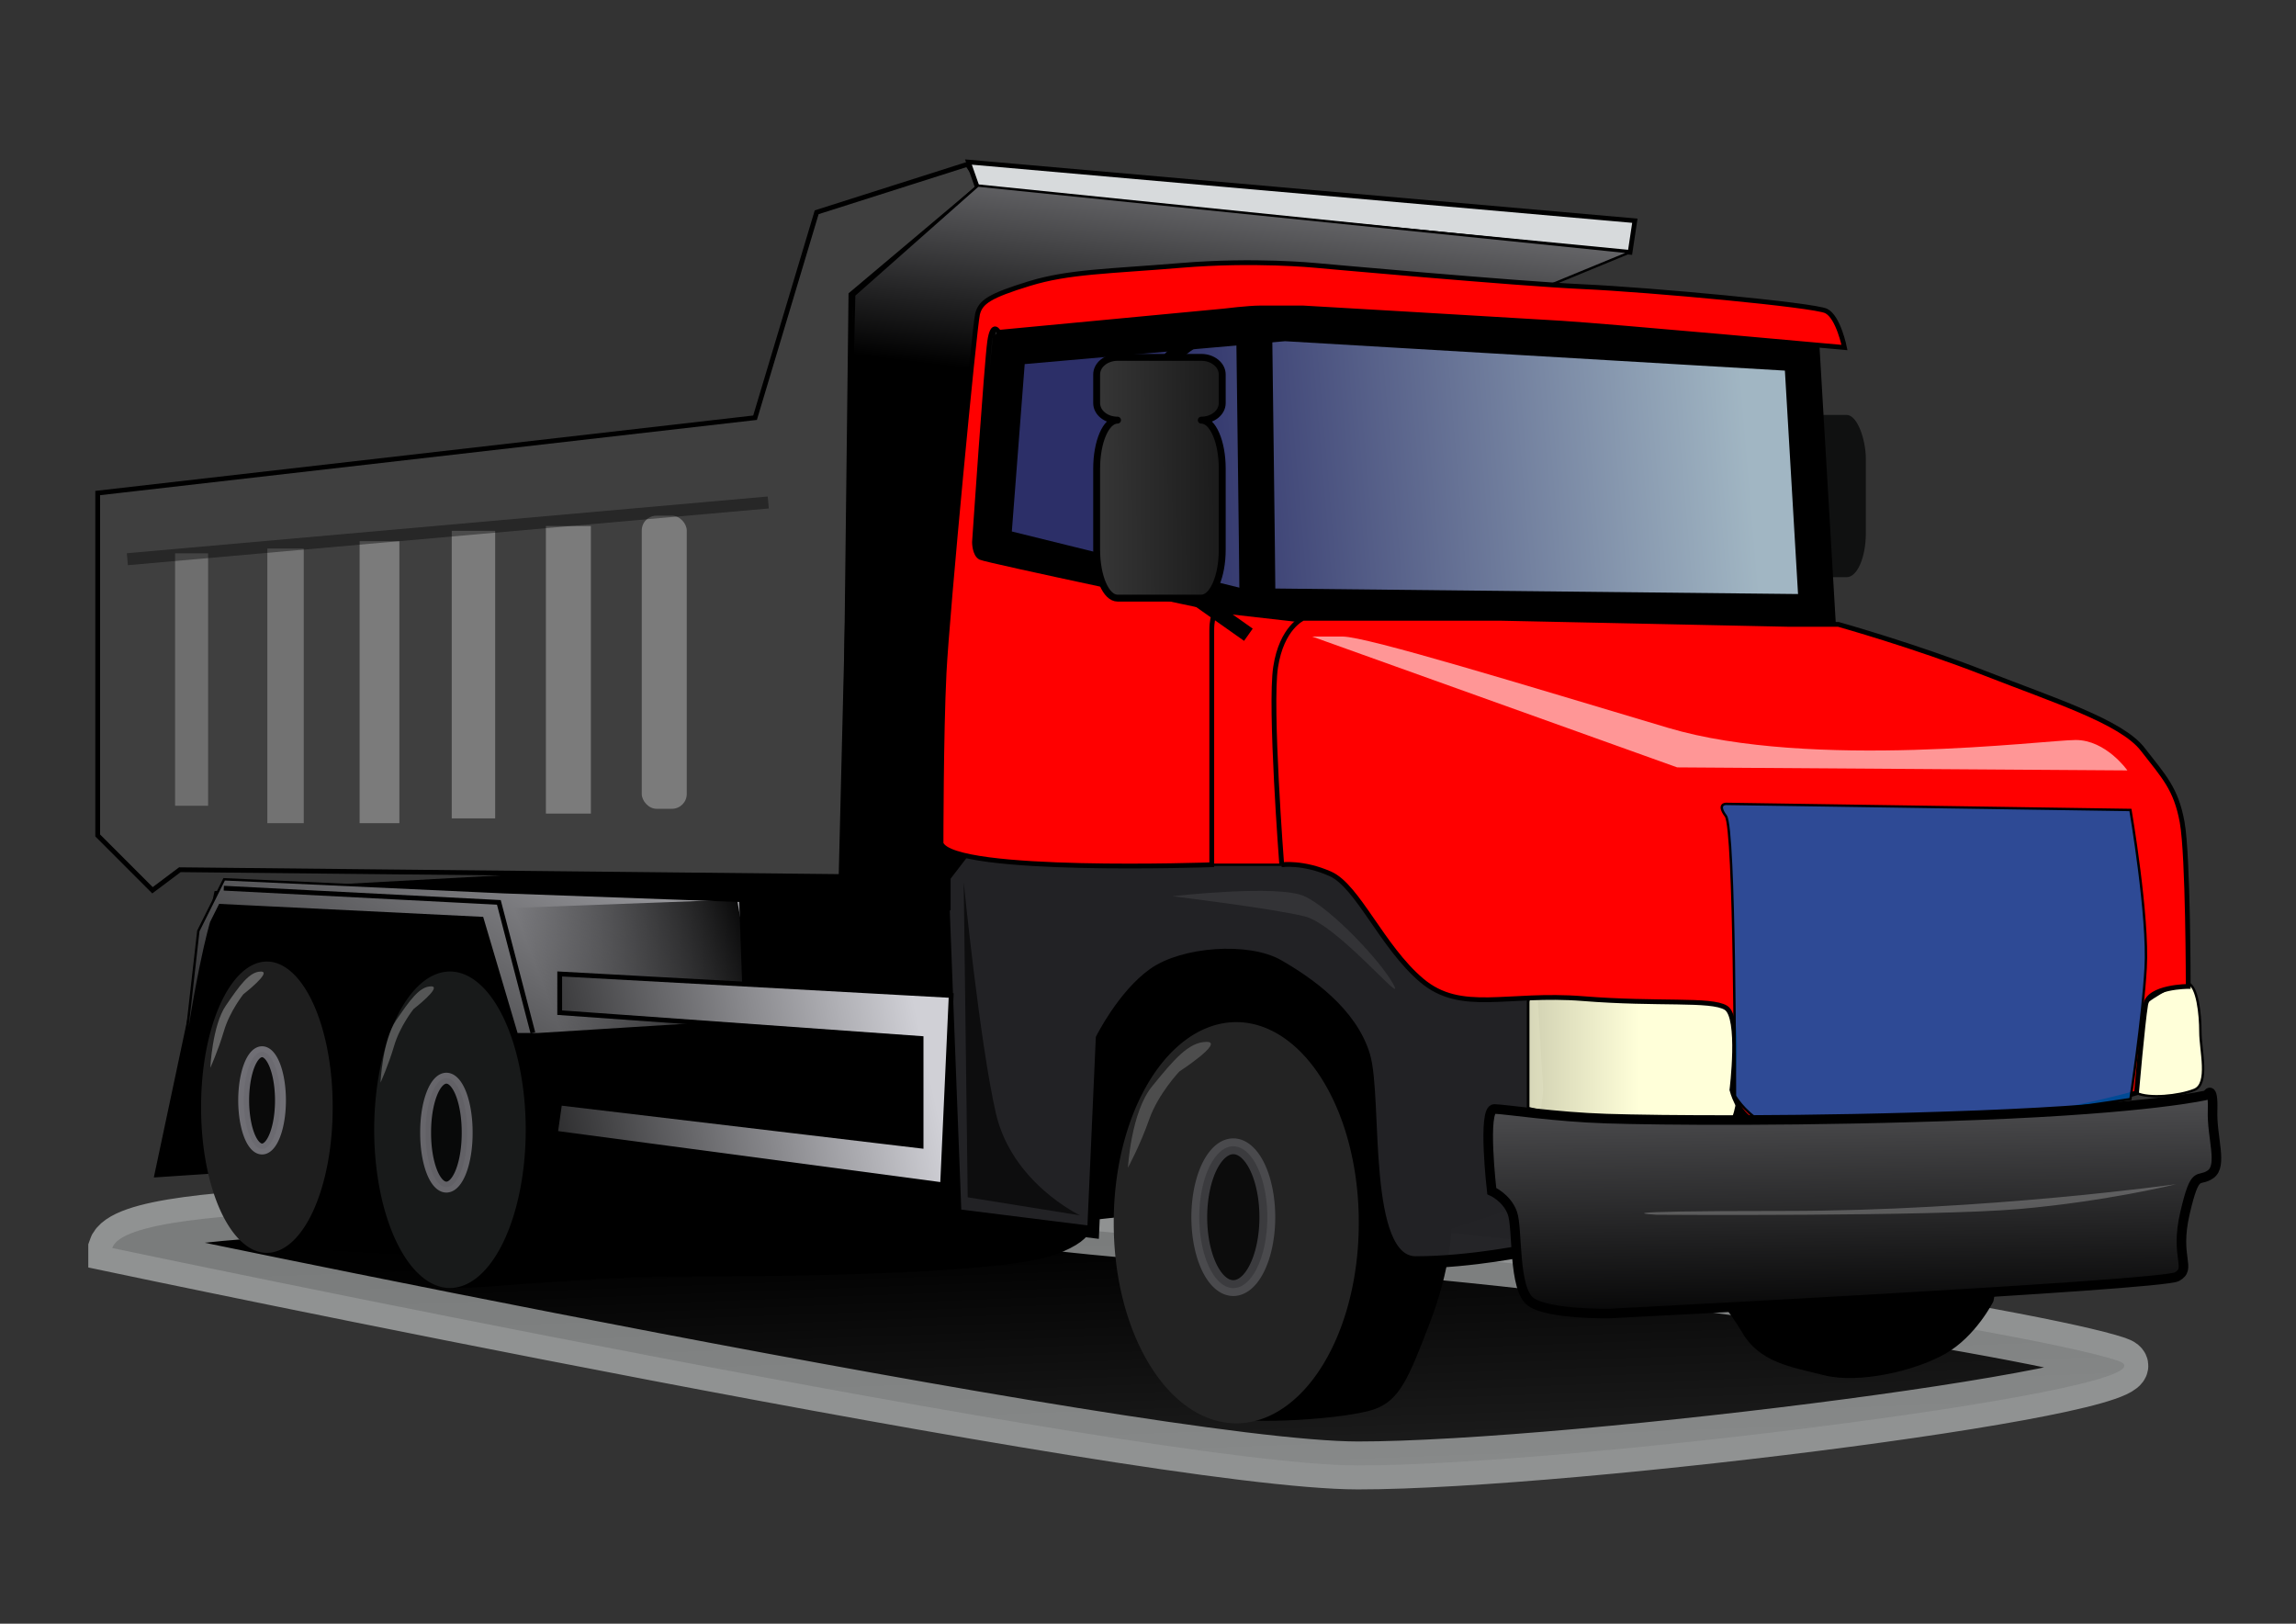
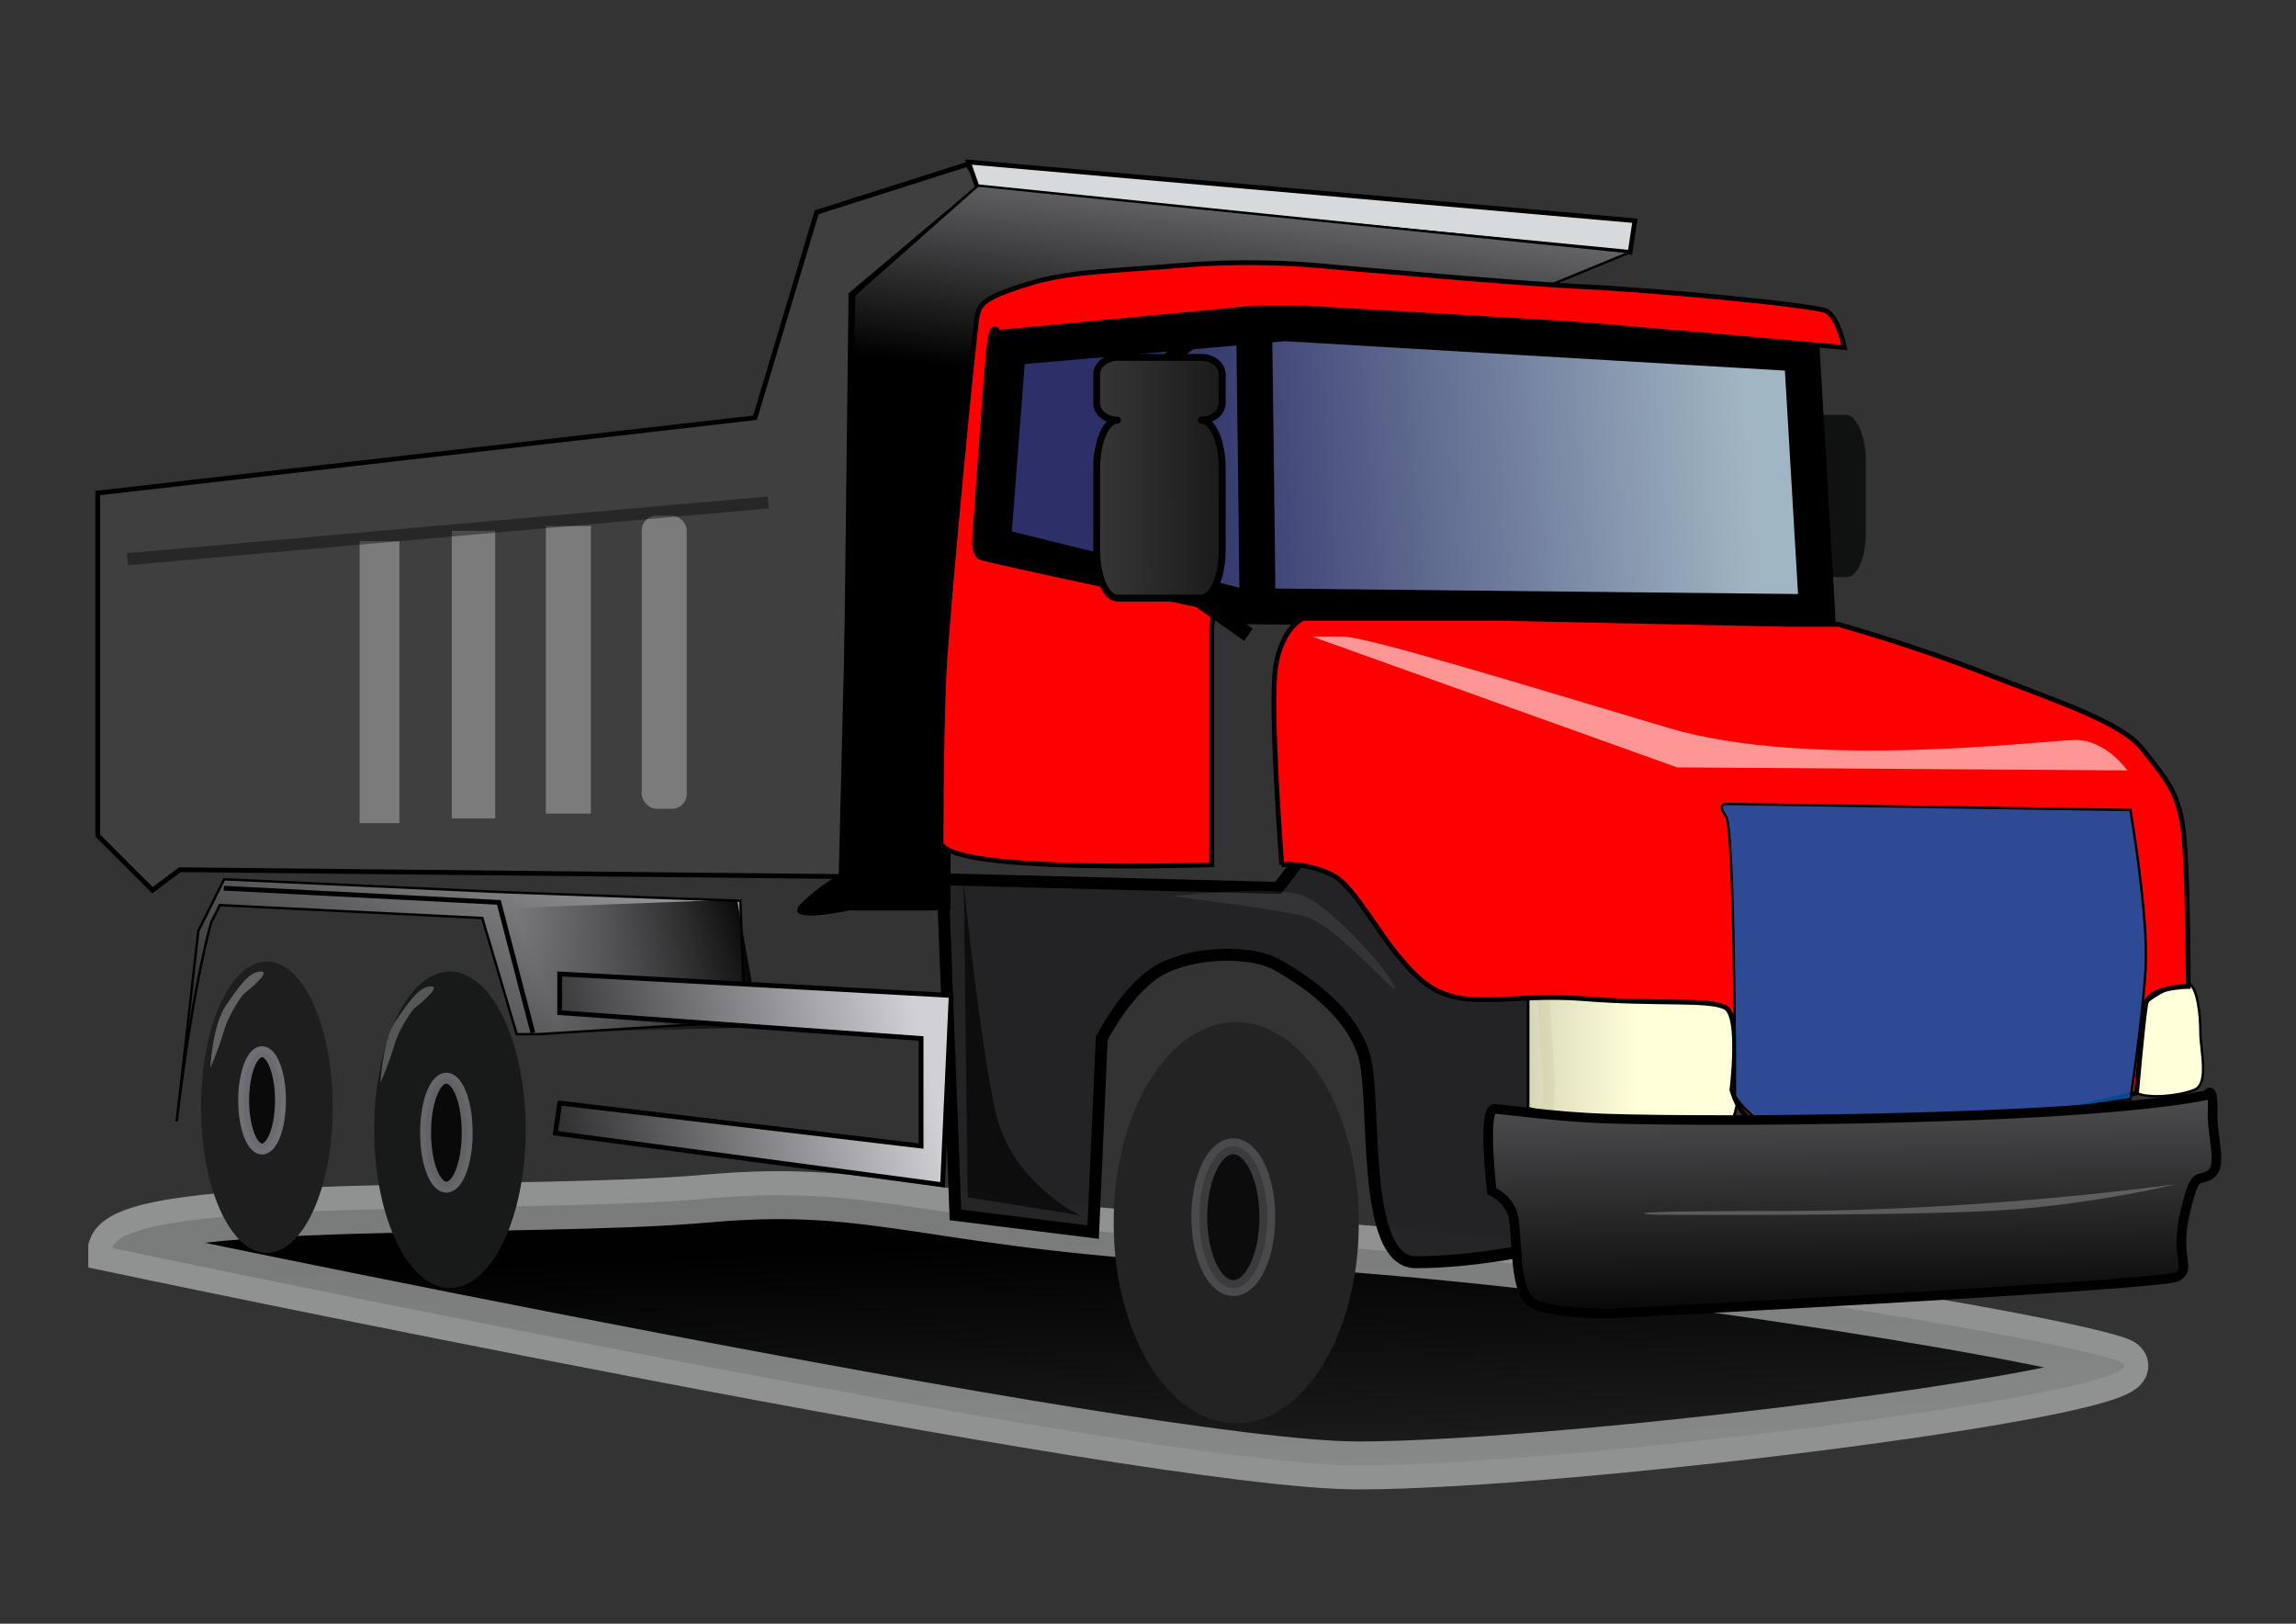
<svg xmlns="http://www.w3.org/2000/svg" xmlns:xlink="http://www.w3.org/1999/xlink" width="1052.362" height="744.094">
  <rect width="100%" height="100%" fill="#333333" stroke="none" />
  <title>camionblanc</title>
  <defs>
    <linearGradient id="linearGradient2899">
      <stop id="stop2901" offset="0" stop-color="#000000" />
      <stop id="stop2903" offset="1" stop-color="#878787" />
    </linearGradient>
    <linearGradient id="linearGradient2854">
      <stop id="stop2856" offset="0" stop-opacity="0.816" stop-color="#ffffd9" />
      <stop id="stop2866" offset="0.5" stop-color="#ffffd9" />
      <stop id="stop2858" offset="1" stop-color="#ffffd9" />
    </linearGradient>
    <linearGradient id="linearGradient2806">
      <stop id="stop2808" offset="0" stop-color="#000000" />
      <stop id="stop2810" offset="1" stop-opacity="0" stop-color="#000000" />
    </linearGradient>
    <linearGradient id="linearGradient2760">
      <stop id="stop2762" offset="0" stop-color="#000000" />
      <stop id="stop2764" offset="1" stop-opacity="0" stop-color="#000000" />
    </linearGradient>
    <linearGradient id="linearGradient2678">
      <stop id="stop2680" offset="0" stop-color="#2c2f68" />
      <stop id="stop2682" offset="1" stop-color="#a1b6c3" />
    </linearGradient>
    <linearGradient id="linearGradient2620">
      <stop id="stop2622" offset="0" stop-color="#000000" />
      <stop id="stop2624" offset="1" stop-color="#d0d0d6" />
    </linearGradient>
    <linearGradient id="linearGradient2660" x1="0.425" x2="0.309" xlink:href="#linearGradient2620" y1="1.08" y2="-1.61" />
    <linearGradient id="linearGradient2672" x1="0.466" x2="0.541" xlink:href="#linearGradient2620" y1="0.281" y2="-0.26" />
    <linearGradient id="linearGradient2684" x1="0.206" x2="0.915" xlink:href="#linearGradient2678" y1="0.406" y2="0.385" />
    <linearGradient id="linearGradient2744" x1="-0.296" x2="0.94" xlink:href="#linearGradient2620" y1="0.571" y2="0.429" />
    <linearGradient id="linearGradient2754" x1="-0.255" x2="1.258" xlink:href="#linearGradient2620" y1="0.855" y2="-0.321" />
    <linearGradient id="linearGradient2766" x1="1.051" x2="0.122" xlink:href="#linearGradient2760" y1="0.413" y2="0.603" />
    <linearGradient id="linearGradient2812" x1="0.46" x2="0.832" xlink:href="#linearGradient2806" y1="0.206" y2="1.57" />
    <linearGradient id="linearGradient2864" x1="-0.006" x2="1.006" xlink:href="#linearGradient2854" y1="0.5" y2="0.5" />
    <linearGradient id="linearGradient2893" x1="1.94" x2="-2.881" xlink:href="#linearGradient2899" y1="0.429" y2="0.484" />
  </defs>
  <g>
    <title>Layer 1</title>
    <path d="m51.453,571.934c0,0 472.602,99.579 570.925,99.633c98.323,0.054 384.065,-35.951 348.215,-48.025c-35.85,-12.074 -255.368,-47.996 -400.309,-54.644c-144.941,-6.648 -164.639,-26.941 -246.364,-19.624c-81.725,7.317 -264.948,-0.94 -272.467,22.659z" id="path2788" stroke-opacity="0.573" stroke-miterlimit="4" stroke-width="21.969" stroke="#d9dcdc" fill-rule="evenodd" fill="url(#linearGradient2812)" opacity="0.984" />
-     <path d="m71.19,539.008l27.605,-130.138l287.882,-15.774l177.461,-17.746l368.724,116.335l-19.717,104.505c0,0 -7.888,15.774 -21.69,23.662c-13.803,7.887 -39.436,13.802 -55.21,9.859c-15.775,-3.944 -29.577,-5.916 -37.464,-19.718c-7.887,-13.803 -55.21,-72.957 -55.21,-72.957l-78.872,25.634c0,0 0,17.746 -9.859,43.379c-9.859,25.633 -13.803,35.492 -25.633,39.436c-11.831,3.943 -54.856,7.259 -68.119,3.316c-23.662,-3.944 -44.273,-92.047 -44.273,-92.047l-17.746,1.972c0,0 5.915,7.887 -15.775,15.774c-21.689,7.888 -102.533,9.859 -161.687,9.859c-59.153,0 -90.727,5.322 -114.388,5.322c-6.659,-10.109 -15.75,-15.181 -15.75,-15.181c0,0 -9.859,0 -39.436,-1.971c-29.576,-1.972 -30.111,5.247 -34.055,-4.612c-3.943,-9.859 -17.211,-30.881 -17.211,-30.881l-29.577,1.972l0,0z" id="path2756" stroke-width="1.098px" stroke="#000000" fill-rule="evenodd" fill="#000000" />
    <path d="m81.049,513.375c7.887,-65.069 15.774,-90.702 15.774,-90.702l3.944,-7.887l120.279,5.915l15.774,53.238l9.859,0l94.646,-5.915l-1.972,-55.21l-108.448,-3.944l-128.166,-5.915l-11.831,23.661l-9.859,86.759z" id="path2746" stroke-width="1.098px" stroke="#000000" fill-rule="evenodd" fill="url(#linearGradient2754)" />
    <path d="m337.827,412.235l-103.979,3.899l16.897,57.189l97.48,-2.599l-10.398,-58.488z" id="path2758" stroke-width="1px" fill-rule="evenodd" fill="url(#linearGradient2766)" />
-     <path d="m432.028,402.955l5.915,153.8l63.097,7.887l3.944,-88.731c0,0 9.859,-19.718 23.661,-29.577c13.803,-9.859 43.379,-11.831 57.182,-3.944c13.803,7.887 33.52,21.69 39.436,41.408c5.915,19.718 -1.972,94.646 23.661,94.646c25.633,0 53.238,-5.915 53.238,-5.915l7.887,-72.956l-3.944,-67.041l-100.561,-51.267l-153.8,-3.944l-19.718,25.633z" id="path2688" stroke-miterlimit="4" stroke-width="5.492" stroke="#000000" fill-rule="evenodd" fill-opacity="0.978" fill="#232326" />
+     <path d="m432.028,402.955l5.915,153.8l63.097,7.887l3.944,-88.731c0,0 9.859,-19.718 23.661,-29.577c13.803,-9.859 43.379,-11.831 57.182,-3.944c13.803,7.887 33.52,21.69 39.436,41.408c5.915,19.718 -1.972,94.646 23.661,94.646c25.633,0 53.238,-5.915 53.238,-5.915l7.887,-72.956l-3.944,-67.041l-100.561,-51.267l-19.718,25.633z" id="path2688" stroke-miterlimit="4" stroke-width="5.492" stroke="#000000" fill-rule="evenodd" fill-opacity="0.978" fill="#232326" />
    <rect height="74.35" id="rect2868" rx="8.794" ry="20.277" width="52.765" x="802.443" y="190.151" stroke-opacity="0.919" stroke-dashoffset="0" stroke-miterlimit="4" stroke-linejoin="round" stroke-linecap="round" fill-rule="nonzero" fill="#101111" />
    <path d="m461.988,159.258l-6.971,90.627l112.936,27.885l264.911,2.789l-6.971,-118.513l-237.025,-13.943l-126.878,11.154z" id="path2676" stroke-miterlimit="4" stroke-width="16.477" stroke="#000000" fill-rule="evenodd" fill="url(#linearGradient2684)" />
-     <path d="m551.221,396.283l41.828,0l4.183,-111.541l-61.348,-6.971l5.577,108.753l9.76,9.76z" id="path2674" stroke-width="1.098px" stroke="#000000" fill-rule="evenodd" fill="#ff0000" />
    <path d="m700.408,459.011l0,48.788c0,0 11.154,3.485 29.28,3.485c18.125,0 59.953,5.227 64.136,1.742c4.183,-3.485 8.366,-55.757 -2.789,-59.242c-11.154,-3.485 -47.405,3.485 -58.559,1.742c-11.154,-1.742 -30.674,-5.227 -32.068,3.485z" id="path2662" stroke-width="1.228px" stroke="#000000" fill-rule="evenodd" fill="url(#linearGradient2864)" />
    <path d="m979.261,500.853c0,-9.76 -2.789,-36.251 2.789,-40.434c5.577,-4.183 16.731,-11.154 20.914,-9.76c4.183,1.394 5.577,13.943 5.577,22.308c0,8.366 4.183,23.703 -2.789,26.491c-6.971,2.789 -20.914,4.183 -26.491,1.394z" id="path2664" stroke-width="1.098px" stroke="#000000" fill-rule="evenodd" fill="#ffffd9" />
    <path d="m44.785,225.948l301.293,-34.523l28.246,-94.154l69.046,-21.969l6.277,9.415l-59.631,50.215l-3.138,266.77l-304.431,-3.138l-12.554,9.415l-25.108,-25.108l0,-156.923z" id="path1846" stroke-miterlimit="4" stroke-width="2.197" stroke="#000000" fill-rule="evenodd" fill="#3f3f3f" />
    <path d="m448.238,86.671l298.91,28.967l2.182,-14.484l-305.455,-26.898l4.364,12.414z" id="path1850" stroke-miterlimit="4" stroke-width="2.139" stroke="#000000" fill-rule="evenodd" fill="#d7dadc" />
    <path d="m384.965,401.4l6.545,-266.182l56.727,-50.182l298.91,30.546l-37.091,15.273l-205.091,-6.545l-48,15.273l-21.818,233.455l0,43.636l-45.818,0c0,0 -30.546,6.545 -21.818,-2.182c8.727,-8.727 17.455,-13.091 17.455,-13.091z" id="path1852" stroke-width="1.098px" stroke="#000000" fill-rule="evenodd" fill="url(#linearGradient2672)" />
    <path d="m622.783,560.34a56.153,91.547 0 1 1 -112.305,0a56.153,91.547 0 1 1 112.305,0z" id="path1856" stroke-dashoffset="0" stroke-miterlimit="4" stroke-linejoin="round" stroke-linecap="round" stroke-width="5.46" fill-rule="nonzero" fill="#232323" />
    <path d="m240.964,517.735a34.728,72.517 0 1 1 -69.456,0a34.728,72.517 0 1 1 69.456,0z" id="path1858" stroke-dashoffset="0" stroke-miterlimit="4" stroke-linejoin="round" stroke-linecap="round" stroke-width="5.46" fill-rule="nonzero" fill="#181a1a" />
    <path d="m152.478,507.397a30.152,66.365 0 1 1 -60.303,0a30.152,66.365 0 1 1 60.303,0z" id="path1860" stroke-dashoffset="0" stroke-miterlimit="4" stroke-linejoin="round" stroke-linecap="round" stroke-width="5.46" fill-rule="nonzero" fill="#1e1e1e" />
    <path d="m431.314,386.524c0,0 0,-50.194 1.394,-78.079c1.394,-27.885 13.943,-158.946 15.337,-164.523c1.394,-5.577 5.577,-8.366 23.703,-13.943c18.125,-5.577 36.251,-5.577 69.713,-8.366c33.462,-2.789 61.348,0 61.348,0c0,0 92.022,8.366 122.695,9.76c30.674,1.394 105.964,8.366 111.541,11.154c5.577,2.789 8.366,16.731 8.366,16.731c0,0 -107.359,-9.76 -129.667,-11.154c-22.308,-1.394 -118.513,-6.971 -118.513,-6.971c0,0 -13.943,0 -19.52,0c-5.577,0 -16.731,1.394 -16.731,1.394l-103.176,9.76c0,0 -2.789,-5.577 -4.183,4.183c-1.394,9.76 -6.971,92.022 -6.971,92.022c0,0 0,5.577 2.789,6.971c2.789,1.394 108.753,23.703 108.753,23.703c0,0 -2.789,1.394 -2.789,9.76c0,8.366 0,107.359 0,107.359c0,0 -118.513,4.183 -124.09,-9.76z" id="path2642" stroke-miterlimit="4" stroke-width="2.197" stroke="#000000" fill-rule="evenodd" fill="#ff0000" />
    <path d="m587.472,396.283c0,0 -5.577,-72.502 -2.789,-90.627c2.789,-18.125 12.548,-22.308 12.548,-22.308l90.627,0l132.455,2.789l22.308,0c0,0 34.857,9.76 66.925,22.308c32.068,12.548 62.742,22.308 72.502,34.857c9.76,12.548 15.337,18.125 18.125,33.462c2.789,15.337 2.789,75.29 2.789,75.29c0,0 -18.125,0 -19.52,8.366c-1.394,8.366 -4.183,40.434 -4.183,40.434c0,0 -47.405,13.943 -92.022,13.943c-44.617,0 -76.685,1.394 -83.656,-1.394c-6.971,-2.789 -9.76,-13.943 -9.76,-13.943c0,0 4.183,-33.462 -2.789,-37.645c-6.971,-4.183 -30.674,-1.394 -65.531,-4.183c-34.857,-2.789 -55.771,6.971 -73.896,-8.366c-18.125,-15.337 -29.28,-43.222 -41.828,-48.799c-12.548,-5.577 -22.308,-4.183 -22.308,-4.183z" id="path2644" stroke-miterlimit="4" stroke-width="2.197" stroke="#000000" fill-rule="evenodd" fill="#ff0000" />
    <path d="m795.218,502.248c0,0 0,-122.695 -4.183,-128.272c-4.183,-5.577 0,-5.577 0,-5.577l185.437,2.789c0,0 8.366,48.799 6.971,72.502c-1.394,23.703 -6.971,59.953 -6.971,59.953c0,0 -51.588,8.366 -86.445,9.76c-34.857,1.394 -76.685,4.183 -83.656,0c-6.971,-4.183 -11.154,-11.154 -11.154,-11.154z" id="path2646" stroke-width="1.098px" stroke="#000000" fill-rule="evenodd" fill-opacity="0.82" fill="#005ab5" />
    <path d="m601.415,291.713l167.312,59.953l206.351,1.394c0,0 -9.76,-13.943 -23.703,-13.943c-13.943,0 -121.301,13.943 -186.832,-5.577c-65.531,-19.52 -138.032,-41.828 -149.187,-41.828c-11.154,0 -13.943,0 -13.943,0z" id="path2648" stroke-width="1px" fill-rule="evenodd" fill-opacity="0.589" fill="#ffffff" />
    <path d="m1011.56,501.826c0,0 2.964,-5.486 2.566,7.056c-0.398,12.542 4.779,25.261 -0.928,29.265c-5.707,4.004 -6.879,-3.008 -11.723,17.763c-4.844,20.771 3.385,25.217 -3.716,29.176c-7.1,3.96 -259.999,16.861 -259.999,16.861c0,0 -27.916,0.509 -36.1,-5.33c-8.185,-5.84 -5.907,-33.667 -8.473,-40.723c-2.566,-7.056 -9.445,-10.064 -9.445,-10.064c0,0 -4.381,-37.803 1.194,-37.626c5.574,0.177 27.783,3.671 51.473,4.423c23.691,0.752 90.626,1.48 170.236,-1.574c79.61,-3.054 104.915,-9.226 104.915,-9.226z" id="path2650" stroke-miterlimit="4" stroke-width="4.394" stroke="#000000" fill-rule="evenodd" fill="url(#linearGradient2660)" />
    <path d="m997.386,542.681c0,0 -87.217,12.25 -179.149,12.25c-91.932,0 -58.931,1.75 -58.931,1.75c0,0 126.112,0.875 166.184,-2.625c40.073,-3.5 71.895,-11.375 71.895,-11.375z" id="path2652" stroke-width="1px" fill-rule="evenodd" fill-opacity="0.238" fill="#ffffff" />
    <path d="m576.318,272.194c0,-8.366 -1.394,-115.724 -1.394,-115.724" id="path2686" stroke-miterlimit="4" stroke-width="16.477" stroke="#000000" fill-rule="evenodd" fill-opacity="0.75" fill="none" />
    <path d="m572.198,290.883l-40.773,-28.781l0,-91.139c0,0 11.992,-21.586 40.773,-21.586c28.781,0 9.594,-2.398 9.594,-2.398" id="path2874" stroke-miterlimit="4" stroke-width="6.865" stroke="#000000" fill-rule="evenodd" fill-opacity="0.75" fill="none" />
    <path d="m256.538,505.488l-1.972,13.803l177.461,23.661l3.944,-86.759l-179.433,-9.859l0,17.746l165.63,11.831l0,49.295l-165.63,-19.718z" id="path2722" stroke-miterlimit="4" stroke-width="2.197" stroke="#000000" fill-rule="evenodd" fill="url(#linearGradient2744)" />
    <path d="m102.575,407.036l126.075,6.499l15.597,59.788" id="path2768" stroke-miterlimit="4" stroke-width="2.197" stroke="#000000" fill-rule="evenodd" fill-opacity="0.75" fill="none" />
    <path d="m580.877,557.804a15.597,32.493 0 1 1 -31.194,0a15.597,32.493 0 1 1 31.194,0z" id="path2770" stroke-opacity="0.378" stroke-dashoffset="0" stroke-miterlimit="4" stroke-linejoin="round" stroke-linecap="round" stroke-width="7.25" stroke="#8b8a91" fill-rule="nonzero" fill-opacity="0.649" fill="#000000" />
    <path d="m214.123,519.061a9.519,24.704 0 1 1 -19.037,0a9.519,24.704 0 1 1 19.037,0z" id="path2772" stroke-opacity="0.681" stroke-dashoffset="0" stroke-miterlimit="4" stroke-linejoin="round" stroke-linecap="round" stroke-width="5" stroke="#8b8a91" fill-rule="nonzero" fill-opacity="0.649" fill="#000000" />
    <path d="m128.553,504.269a8.432,22.287 0 1 1 -16.864,0a8.432,22.287 0 1 1 16.864,0z" id="path2774" stroke-opacity="0.757" stroke-dashoffset="0" stroke-miterlimit="4" stroke-linejoin="round" stroke-linecap="round" stroke-width="5" stroke="#8b8a91" fill-rule="nonzero" fill-opacity="0.649" fill="#000000" />
    <rect height="134.325" id="rect2836" ry="6.784" width="20.622" x="294.147" y="236.318" stroke-opacity="0.919" stroke-dashoffset="0" stroke-miterlimit="4" stroke-linejoin="round" stroke-linecap="round" stroke-width="1.659" fill-rule="nonzero" fill-opacity="0.319" fill="#ffffff" opacity="0.984" />
    <rect height="131.781" id="rect2838" width="20.622" x="250.209" y="241.059" stroke-opacity="0.919" stroke-dashoffset="0" stroke-miterlimit="4" stroke-linejoin="round" stroke-linecap="round" stroke-width="1.659" fill-rule="nonzero" fill-opacity="0.319" fill="#ffffff" opacity="0.984" />
    <rect height="131.781" id="rect2840" width="19.906" x="207.052" y="243.256" stroke-opacity="0.919" stroke-dashoffset="0" stroke-miterlimit="4" stroke-linejoin="round" stroke-linecap="round" stroke-width="1.598" fill-rule="nonzero" fill-opacity="0.319" fill="#ffffff" opacity="0.984" />
    <rect height="129.237" id="rect2842" width="18.226" x="164.829" y="247.997" stroke-opacity="0.919" stroke-dashoffset="0" stroke-miterlimit="4" stroke-linejoin="round" stroke-linecap="round" stroke-width="1.564" fill-rule="nonzero" fill-opacity="0.319" fill="#ffffff" opacity="0.984" />
-     <rect height="125.845" id="rect2844" width="16.677" x="122.541" y="251.389" stroke-opacity="0.919" stroke-dashoffset="0" stroke-miterlimit="4" stroke-linejoin="round" stroke-linecap="round" stroke-width="1.462" fill-rule="nonzero" fill-opacity="0.27" fill="#ffffff" opacity="0.984" />
-     <rect height="115.67" id="rect2846" width="15.129" x="80.252" y="253.585" stroke-opacity="0.919" stroke-dashoffset="0" stroke-miterlimit="4" stroke-linejoin="round" stroke-linecap="round" stroke-width="1.353" fill-rule="nonzero" fill-opacity="0.254" fill="#ffffff" opacity="0.984" />
    <path d="m58.383,256.266l293.741,-25.995" id="path2820" stroke-opacity="0.389" stroke-miterlimit="4" stroke-width="5.492" stroke="#000000" fill-rule="evenodd" fill-opacity="0.75" fill="none" />
-     <path d="m516.99,535.119c0,0 1.387,-25.439 11.093,-37.31c9.706,-11.871 16.64,-20.351 24.959,-20.351c8.32,0 -12.48,13.567 -12.48,13.567c0,0 -9.706,10.176 -13.866,22.047c-4.16,11.871 -9.706,22.047 -9.706,22.047z" id="path2848" stroke-width="1px" fill-rule="evenodd" fill-opacity="0.195" fill="#ffffff" />
    <path d="m174.415,496.113c0,0 0.892,-19.453 7.134,-28.531c6.242,-9.078 10.701,-15.563 16.052,-15.563c5.351,0 -8.026,10.375 -8.026,10.375c0,0 -6.242,7.781 -8.918,16.859c-2.675,9.078 -6.242,16.859 -6.242,16.859z" id="path2850" stroke-width="1px" fill-rule="evenodd" fill-opacity="0.265" fill="#ffffff" />
    <path d="m96.402,489.33c0,0 0.892,-19.453 7.134,-28.531c6.242,-9.078 10.701,-15.563 16.052,-15.563c5.351,0 -8.026,10.375 -8.026,10.375c0,0 -6.242,7.781 -8.918,16.859c-2.675,9.078 -6.242,16.859 -6.242,16.859z" id="path2852" stroke-width="1px" fill-rule="evenodd" fill-opacity="0.303" fill="#ffffff" />
    <path d="m512.221,163.771c-5.315,0 -9.577,3.512 -9.577,7.861l0,13.079c0,4.349 4.262,7.827 9.577,7.827c-5.315,0 -9.577,9.923 -9.577,22.244l0,37.073c0,12.321 4.262,22.244 9.577,22.244l38.378,0c5.315,0 9.612,-9.923 9.612,-22.244l0,-37.073c0,-12.321 -4.297,-22.244 -9.612,-22.244c5.315,0 9.612,-3.478 9.612,-7.827l0,-13.079c0,-4.349 -4.297,-7.861 -9.612,-7.861l-38.378,0z" id="rect2870" stroke-dashoffset="0" stroke-miterlimit="4" stroke-linejoin="round" stroke-linecap="round" stroke-width="3.158" stroke="#000000" fill-rule="nonzero" fill="url(#linearGradient2893)" />
    <path d="m441.708,404.275l1.84,144.412l51.51,8.278c0,0 -31.274,-14.717 -38.632,-46.911c-7.359,-32.194 -14.717,-105.779 -14.717,-105.779z" id="path2895" stroke-width="1px" fill-rule="evenodd" fill-opacity="0.622" fill="#000000" />
    <path d="m537.37,410.714c0,0 48.403,-5.519 60.504,0c12.101,5.519 34.79,29.434 40.84,40.472c6.05,11.038 -25.714,-27.595 -40.84,-31.274c-15.126,-3.679 -60.504,-9.198 -60.504,-9.198z" id="path2897" stroke-width="1px" fill-rule="evenodd" fill-opacity="0.081" fill="#ffffff" />
  </g>
</svg>